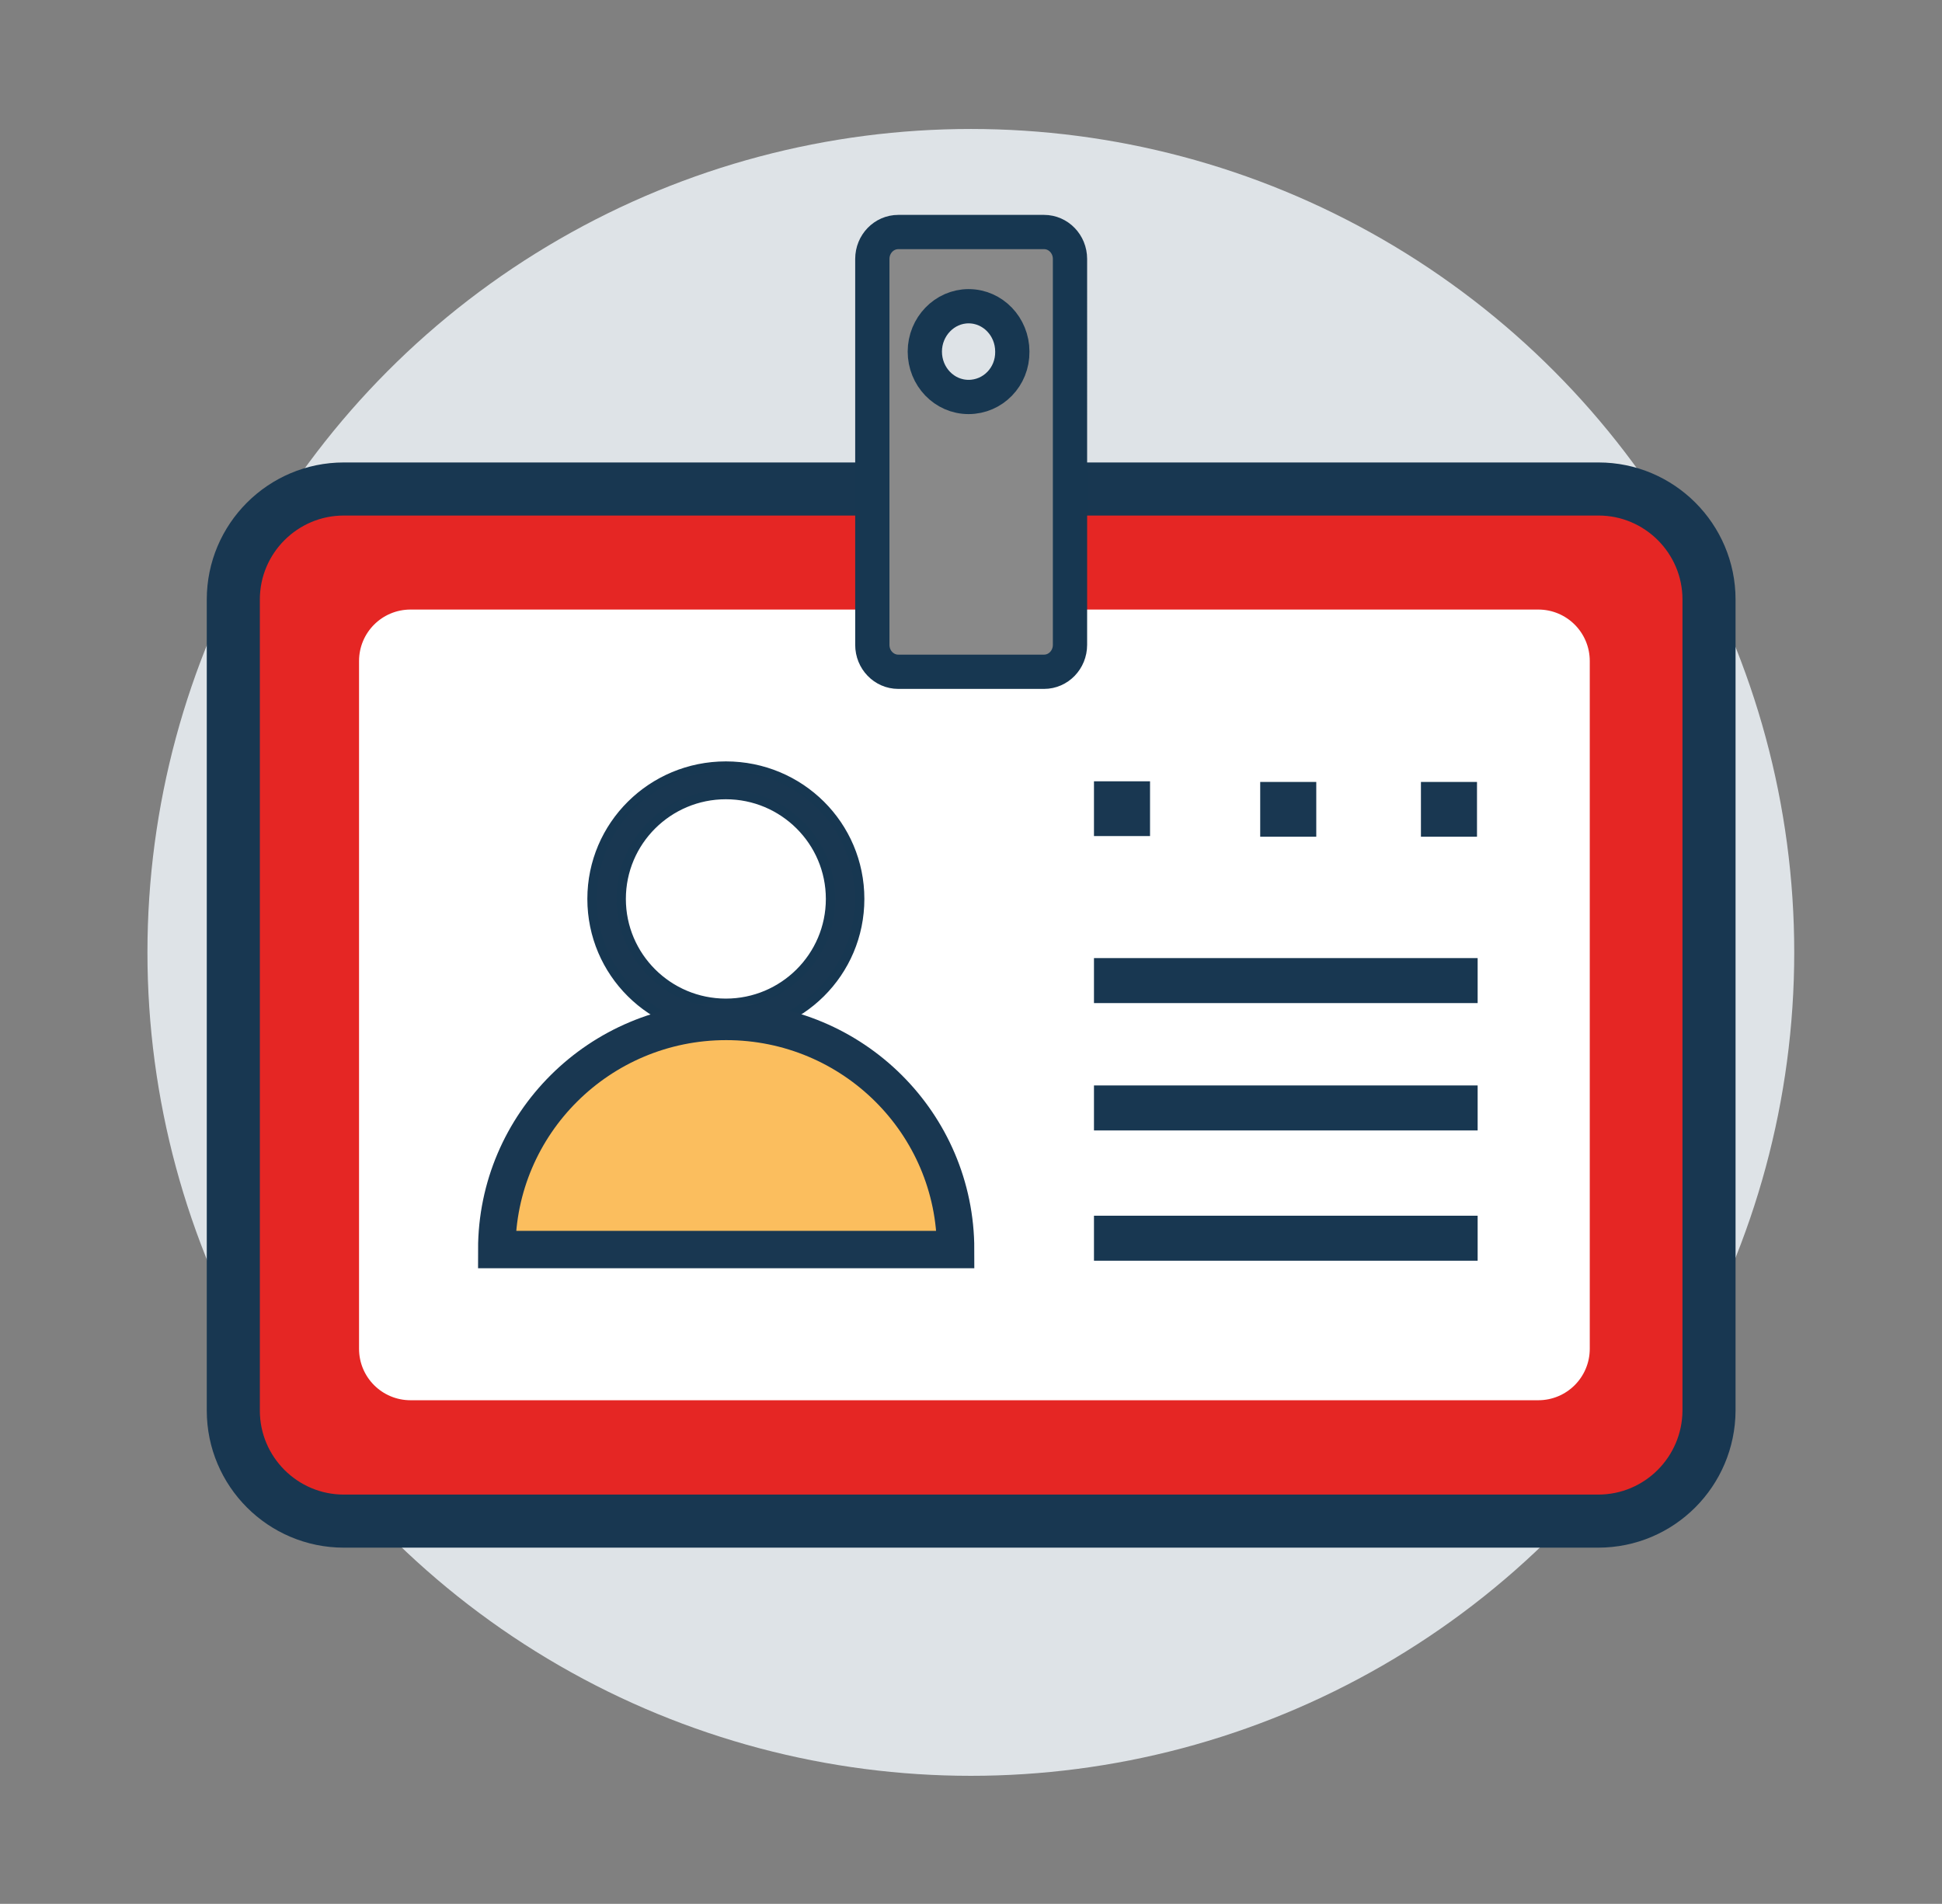
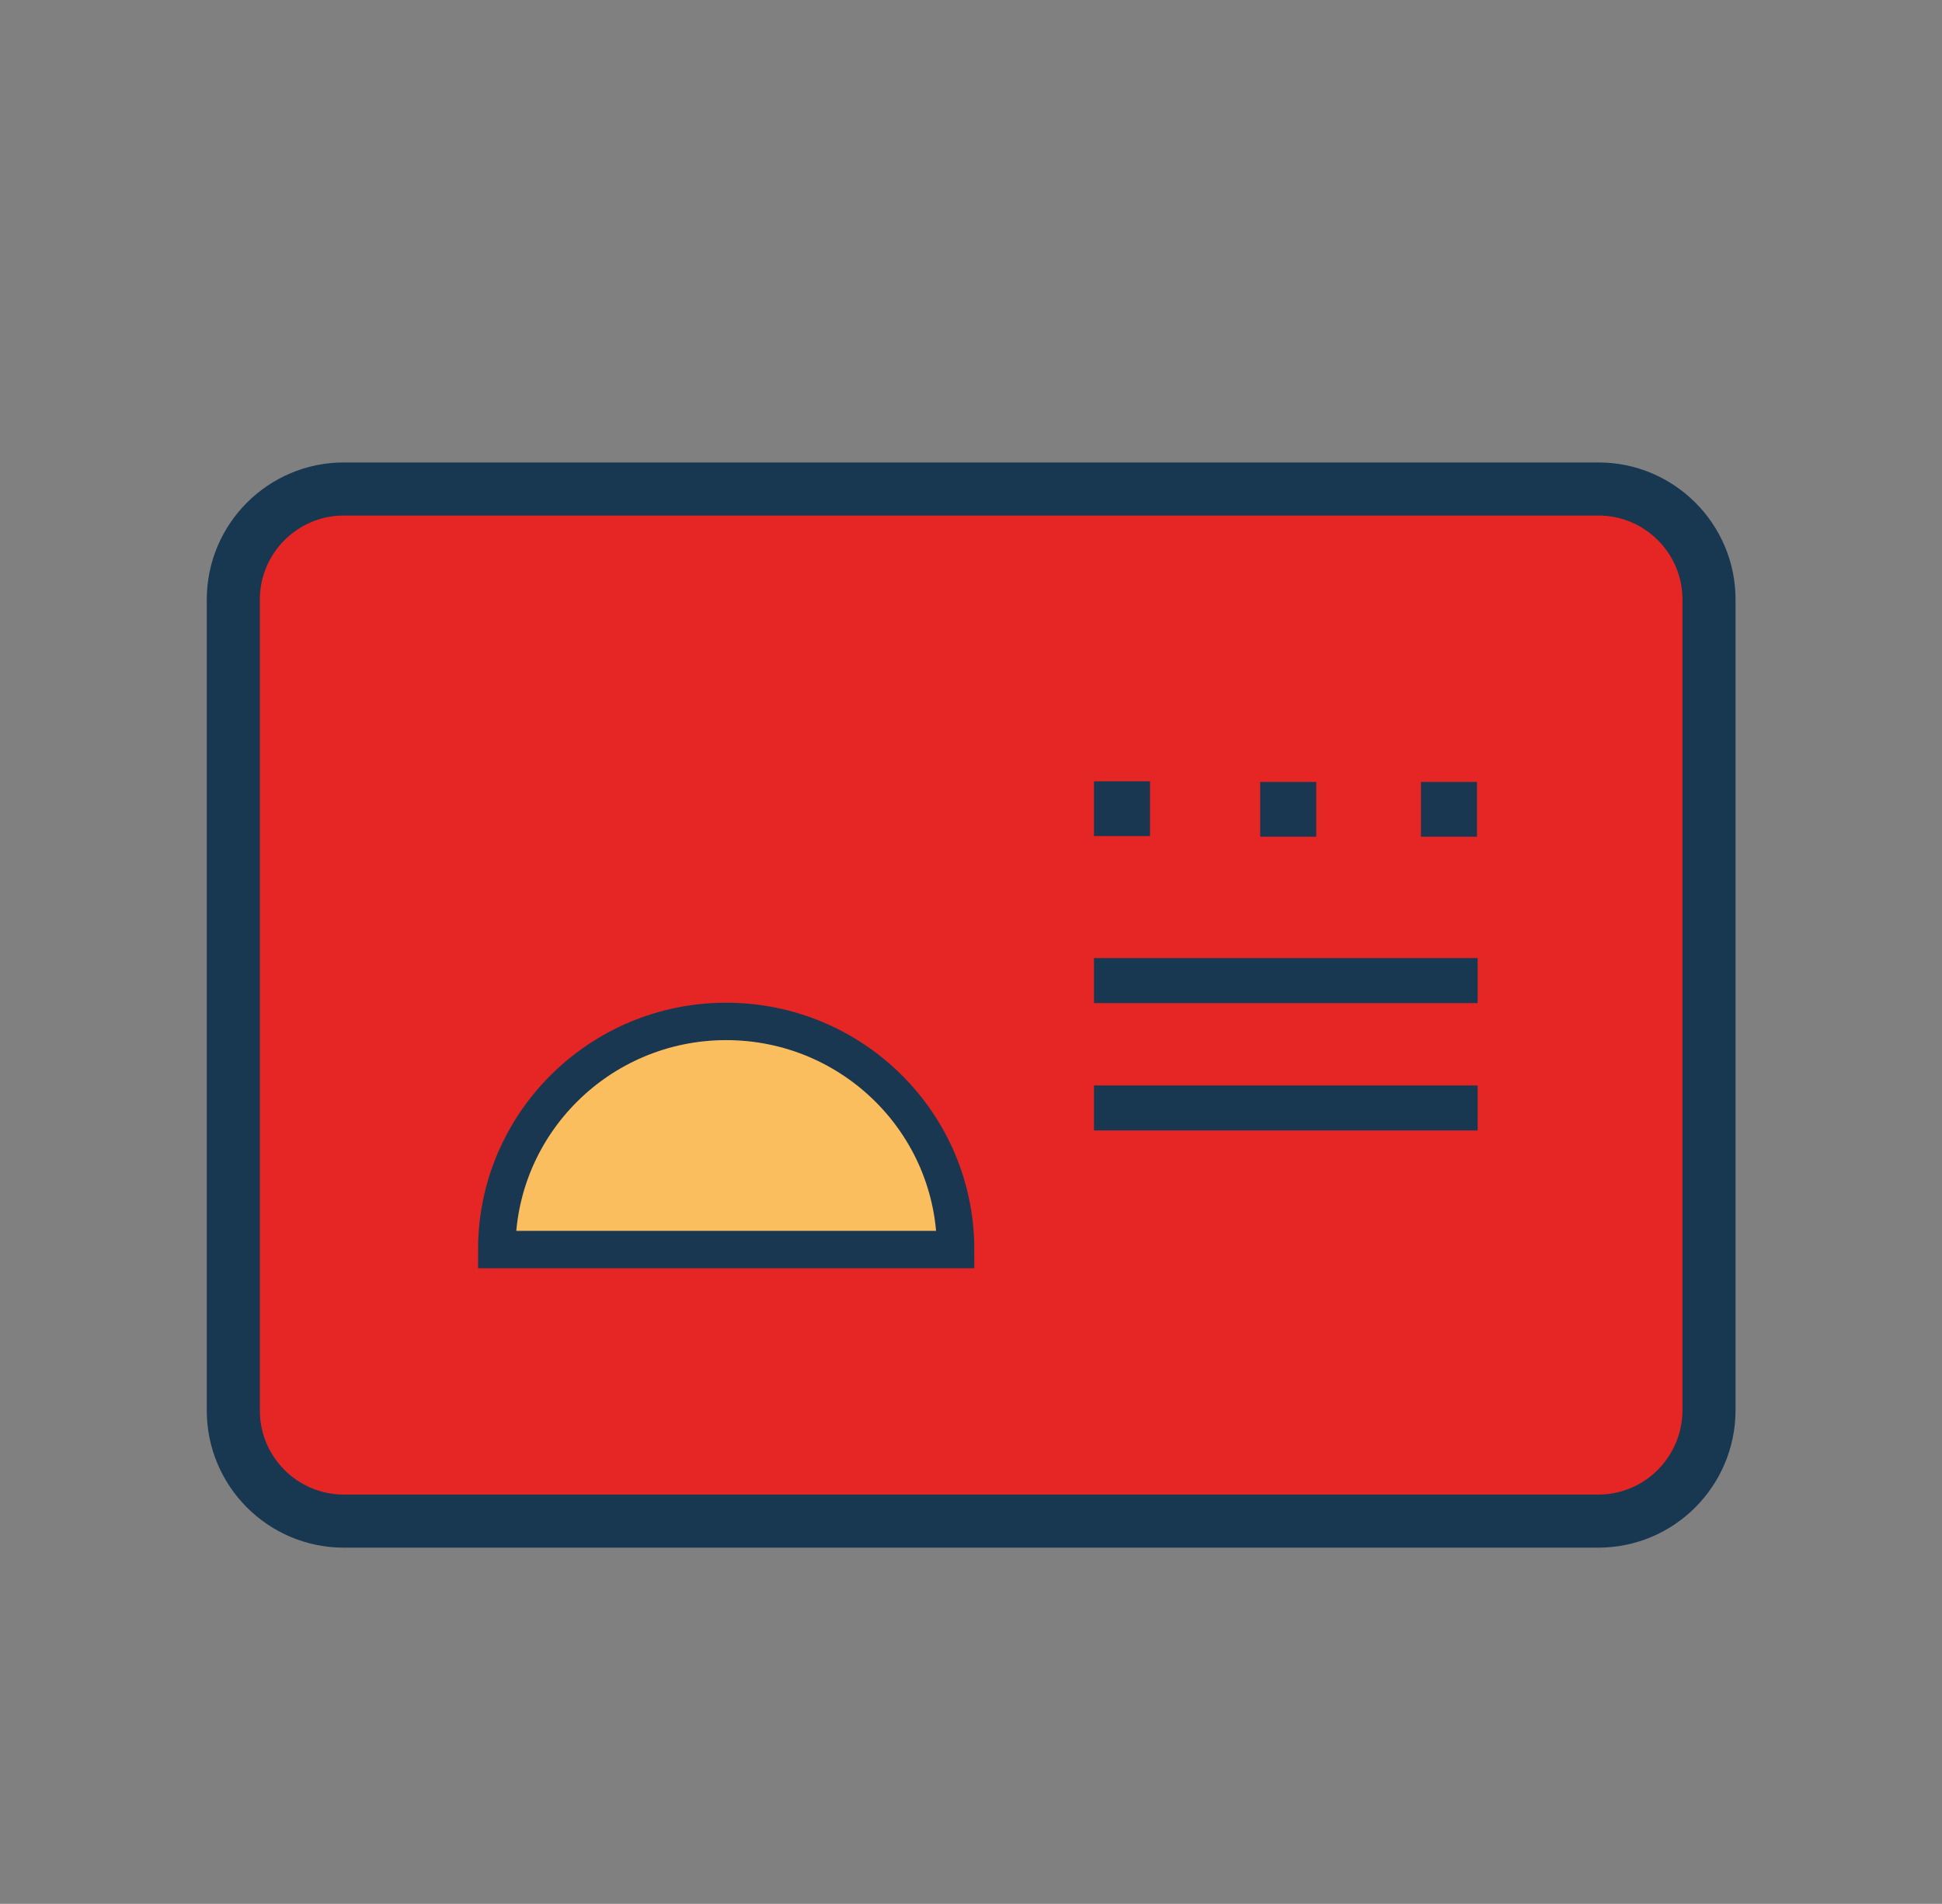
<svg xmlns="http://www.w3.org/2000/svg" version="1.1" id="Lager_2" x="0px" y="0px" viewBox="0 0 599.3 587.5" style="enable-background:new 0 0 599.3 587.5;" xml:space="preserve">
  <rect x="0" y="0" width="599.3" height="587.5" fill="#808080" stroke="none" />
  <style type="text/css">
	.st0{fill:#DEE3E7;}
	.st1{fill:#E52624;stroke:#183751;stroke-width:16.379;stroke-miterlimit:10;}
	.st2{fill:#FFFFFF;}
	.st3{fill:#193751;stroke:#173751;stroke-width:2.886;stroke-miterlimit:10;}
	.st4{fill:#FBBE5E;stroke:#193751;stroke-width:11.544;stroke-miterlimit:10;}
	.st5{fill:#193751;}
	.st6{fill:#E52624;stroke:#183751;stroke-width:13.885;stroke-miterlimit:10;}
	.st7{fill:#898989;stroke:#173751;stroke-width:10.573;stroke-miterlimit:10;}
</style>
  <g id="Lager_2_kopia_00000129905606080134990730000007356054736812177320_">
-     <circle class="st0" cx="299.6" cy="293.9" r="254.1" />
-   </g>
+     </g>
  <g>
    <path class="st1" d="M493.2,469.4H106.1c-18.8,0-34.1-15.3-34.1-34.1V185c0-18.8,15.3-34.1,34.1-34.1h387.2   c18.8,0,34.1,15.3,34.1,34.1v250.3C527.3,454.1,512.1,469.4,493.2,469.4z" />
-     <path class="st2" d="M474.7,432.1h-348c-8.8,0-15.9-7.1-15.9-15.9V204c0-8.8,7.1-15.9,15.9-15.9h348c8.8,0,15.9,7.1,15.9,15.9   v212.2C490.6,425,483.5,432.1,474.7,432.1z" />
    <g>
      <g>
-         <path class="st3" d="M224,245.2c17.8,0,32.3,14.4,32.3,32.2s-14.5,32.2-32.3,32.2s-32.3-14.4-32.3-32.2S206.2,245.2,224,245.2      M224,236.4c-22.8,0-41.3,18.3-41.3,41s18.4,41,41.3,41s41.3-18.3,41.3-41S246.9,236.4,224,236.4L224,236.4z" />
        <path class="st4" d="M294.9,385.6c0-38.9-31.7-70.4-70.8-70.4s-70.8,31.6-70.8,70.4H294.9z" />
      </g>
      <g>
        <rect x="337.6" y="241.1" class="st5" width="17.3" height="16.9" />
        <rect x="388.9" y="241.3" class="st5" width="17.3" height="16.9" />
        <rect x="438.5" y="241.3" class="st5" width="17.3" height="16.9" />
      </g>
      <line class="st6" x1="456" y1="302.6" x2="337.6" y2="302.6" />
      <line class="st6" x1="456" y1="341.9" x2="337.6" y2="341.9" />
-       <line class="st6" x1="456" y1="382.1" x2="337.6" y2="382.1" />
    </g>
-     <path class="st7" d="M322.2,71.6h-45c-4.4,0-8,3.7-8,8.3V199c0,4.6,3.6,8.3,8,8.3h45c4.4,0,8-3.7,8-8.3V79.9   C330.2,75.3,326.6,71.6,322.2,71.6z M298.9,122.5c-7.5,0-13.5-6.3-13.5-14c0-7.7,6.1-14,13.5-14c7.5,0,13.5,6.3,13.5,14   C312.5,116.3,306.4,122.5,298.9,122.5z" />
  </g>
</svg>